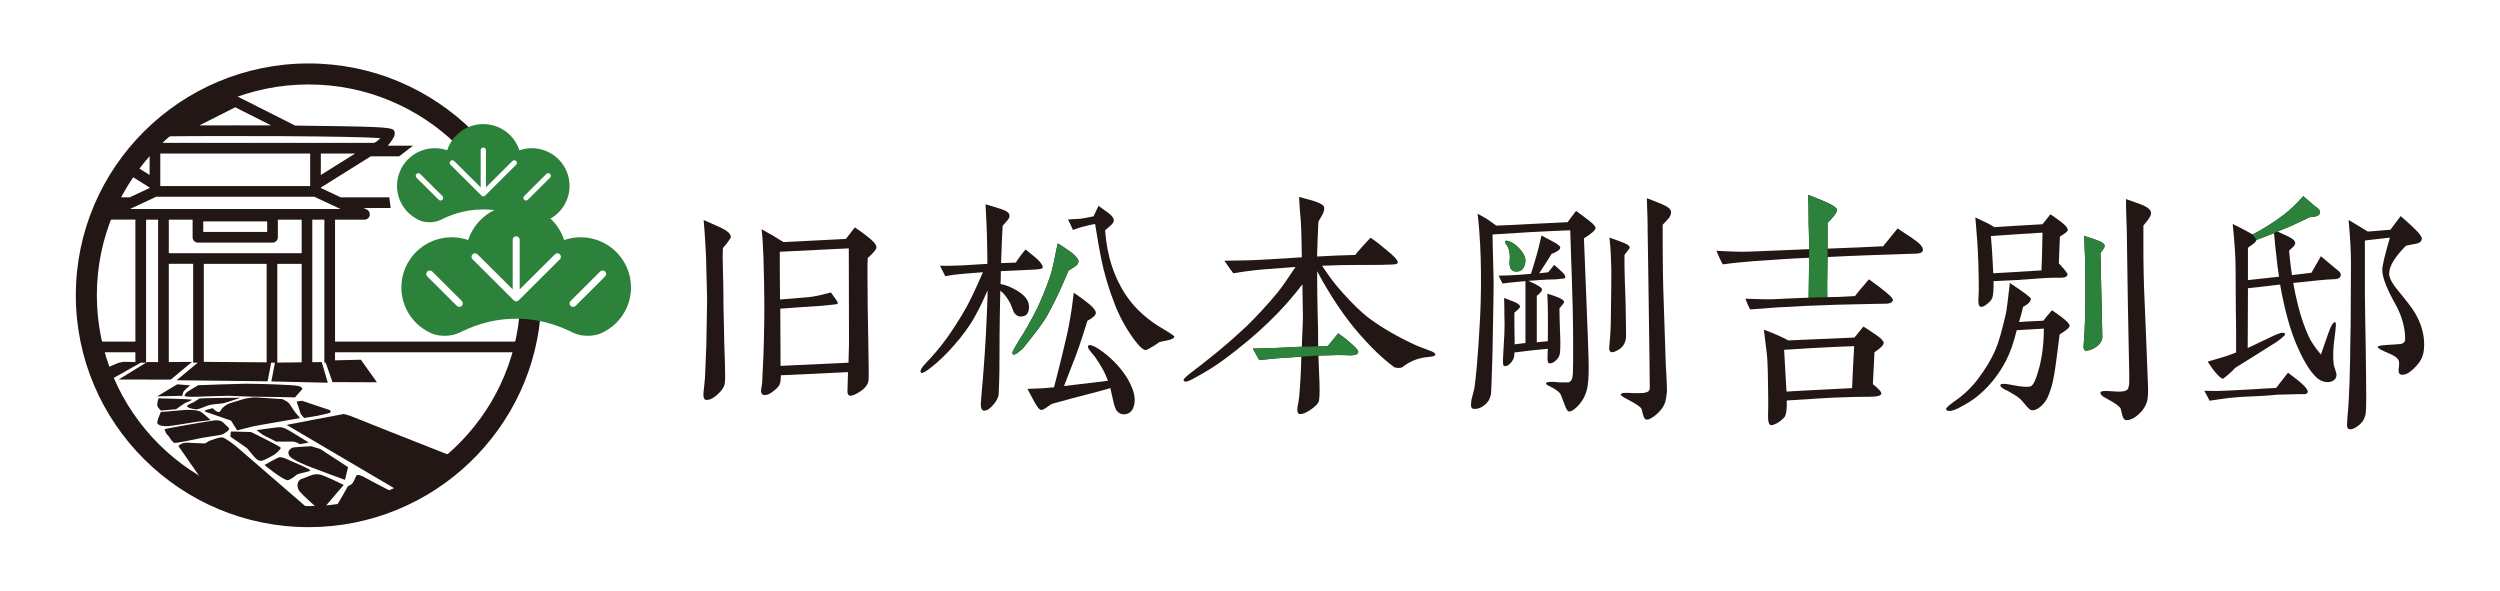
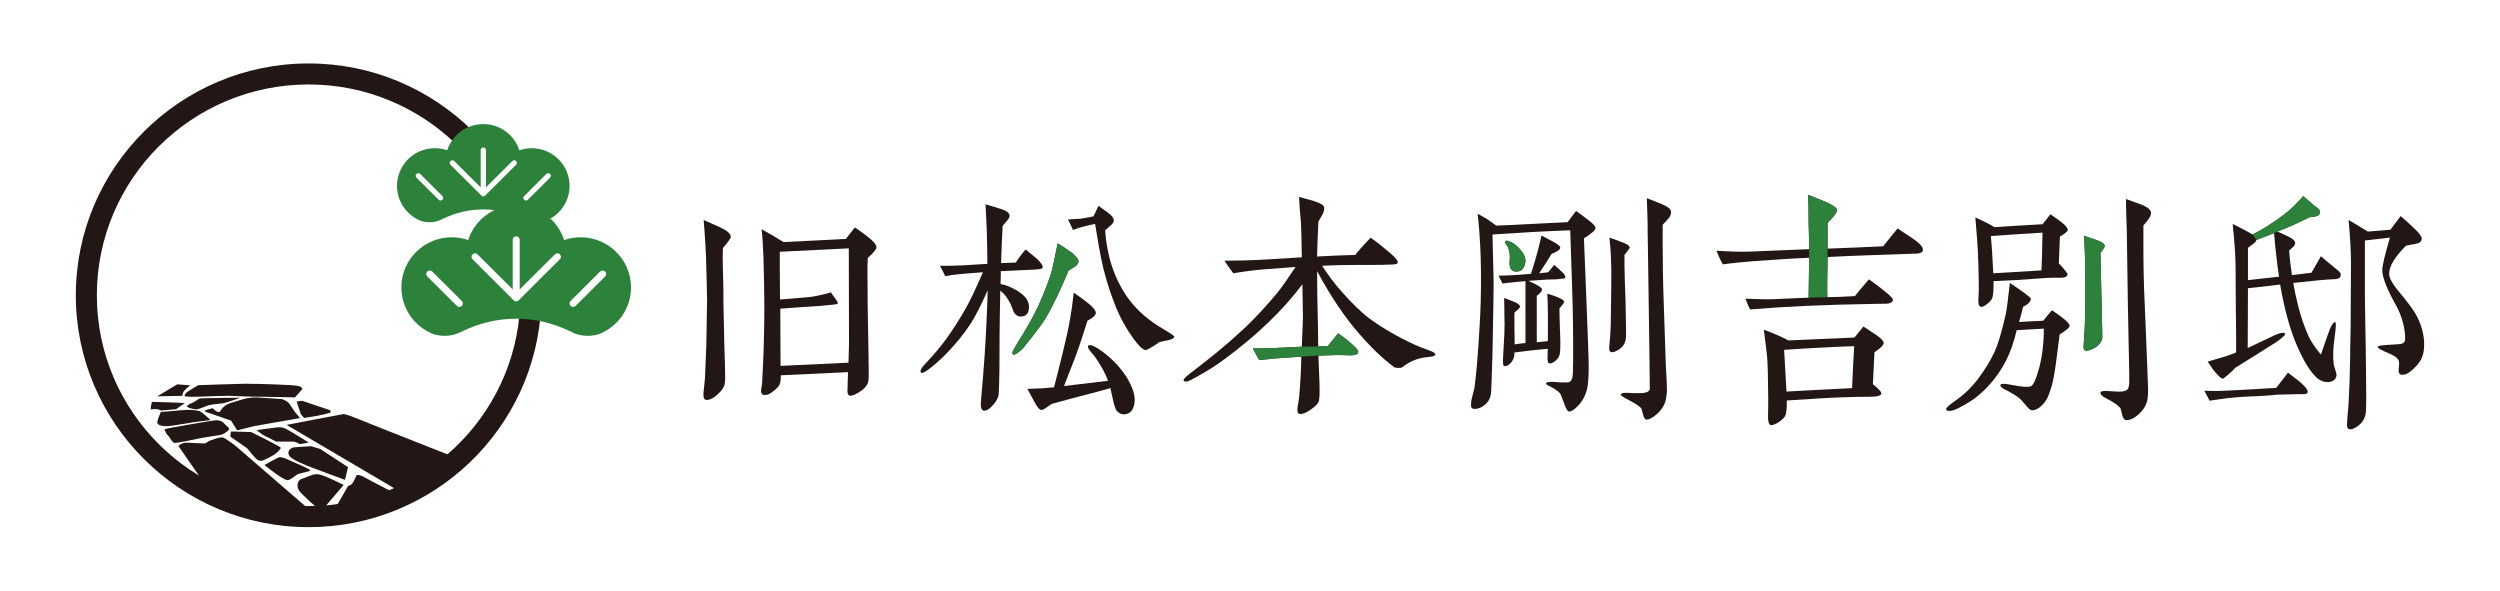
<svg xmlns="http://www.w3.org/2000/svg" version="1.1" id="_レイヤー_1" x="0px" y="0px" width="300px" height="70.871px" viewBox="-56.365 0 300 70.871" enable-background="new -56.365 0 300 70.871" xml:space="preserve">
  <g>
    <path fill="#221714" d="M30.382,29.773c-0.033,0.629-0.033,1.446,0,2.453c0.031,1.229,0.061,2.203,0.061,2.865   c0,0.754,0,1.668,0.033,2.706c0.03,1.289,0.062,2.297,0.062,3.021c0,0.188,0.031,1.193,0.095,3.02   c0.033,1.131,0.033,1.857-0.029,2.203c-0.065,0.41-0.35,0.816-0.823,1.258c-0.506,0.473-0.947,0.693-1.359,0.693   c-0.254,0-0.379-0.221-0.379-0.631c0-0.156,0.031-0.504,0.096-1.039c0.062-0.533,0.095-0.879,0.095-0.975   c0.062-1.26,0.125-2.801,0.158-3.873c0.096-5.129,0.096-5.254,0.096-5.443c0-0.537-0.062-2.265-0.128-5.194   c-0.03-0.597-0.092-2.076-0.284-4.436c0.727,0.315,1.391,0.629,2.053,0.913c0.79,0.378,1.203,0.757,1.203,1.102   C31.329,28.577,31.01,29.046,30.382,29.773 M47.763,30.966c-0.031,0.601-0.031,1.229-0.031,1.825c0,2.109,0.031,5.384,0.124,9.757   c0.033,1.826,0.033,2.83,0,3.055c-0.029,0.471-0.346,0.912-0.882,1.291c-0.571,0.408-1.012,0.594-1.295,0.594   c-0.222,0-0.35-0.186-0.35-0.531c0-0.033,0.033-0.82,0.065-2.299c-1.898,0.096-4.582,0.221-8.06,0.377   c0,0.598-0.063,0.979-0.19,1.195c-0.124,0.223-0.441,0.535-0.978,0.912c-0.286,0.189-0.538,0.283-0.823,0.256   c-0.251,0-0.382-0.189-0.382-0.537c0-0.096,0.036-0.252,0.065-0.471c0.033-0.223,0.065-0.346,0.065-0.441   c0.031-0.787,0.093-1.889,0.158-3.336c0.095-2.928,0.125-5.223,0.095-6.891c0-1.07-0.031-2.678-0.095-4.817   c-0.065-1.571-0.127-2.706-0.222-3.398c0.885,0.475,1.771,1.008,2.623,1.543l7.489-0.376l1.075-1.386   c0.506,0.348,1.013,0.693,1.486,1.07c0.727,0.565,1.106,1.007,1.106,1.29C48.839,29.865,48.49,30.305,47.763,30.966 M45.49,29.802   l-8.281,0.41c0,1.321,0,3.242,0.029,5.727c1.202-0.096,2.342-0.19,3.446-0.284c0.663-0.064,1.547-0.254,2.656-0.565   c0.536,0.723,0.82,1.132,0.82,1.228c0,0.063,0,0.125-0.031,0.156c-0.031,0.033-0.823,0.127-2.308,0.252   c-1.009,0.063-2.528,0.158-4.55,0.314l0.031,6.863c1.895-0.098,4.612-0.223,8.153-0.383c0.033-1.131,0.062-1.887,0.062-2.295   L45.49,29.802z" />
    <path fill="#221714" d="M67.745,32.352l-4.013,0.188c0,0.347,0,0.85-0.033,1.543c0.601,0.096,1.297,0.377,2.025,0.817   c0.917,0.568,1.359,1.166,1.389,1.826c0.033,0.85-0.314,1.258-1.01,1.258c-0.348,0-0.6-0.188-0.823-0.535   c-0.127-0.346-0.252-0.693-0.41-1.039c-0.348-0.663-0.727-1.166-1.199-1.542c-0.032,1.542-0.096,4.153-0.096,7.774   c0,1.037,0,2.578-0.095,4.656c-0.033,0.348-0.222,0.785-0.633,1.258c-0.412,0.475-0.758,0.723-1.107,0.723   c-0.286,0-0.409-0.281-0.409-0.816c0-0.158,0.03-0.441,0.061-0.852c0.318-3.396,0.539-6.703,0.665-9.91   c0.065-1.543,0.096-2.487,0.096-2.866c-0.348,0.755-0.791,1.827-1.516,3.118c-0.728,1.32-1.613,2.453-2.467,3.428   c-0.948,1.102-1.96,2.078-3,2.865c-0.444,0.344-0.758,0.504-0.918,0.504c-0.095,0-0.157-0.063-0.157-0.189   c0-0.188,0.157-0.473,0.599-0.943c0.917-0.945,1.738-1.92,2.496-2.957c0.727-1.008,1.551-2.266,2.404-3.775   c0.471-0.852,1.137-2.238,1.991-4.217c-0.948,0.063-1.738,0.124-2.401,0.188c-0.791,0.064-1.486,0.158-2.12,0.284   c-0.125-0.284-0.348-0.693-0.63-1.259c0.758,0.032,1.61,0,2.561-0.031c0.631-0.032,1.674-0.096,3.128-0.189   c0-0.977-0.031-2.234-0.065-3.714c0-0.313-0.063-1.447-0.157-3.43c0.379,0.094,0.979,0.283,1.771,0.535   c0.726,0.221,1.075,0.474,1.104,0.788c0.033,0.188-0.062,0.377-0.252,0.599l-0.568,0.661c-0.065,0.979-0.127,2.488-0.189,4.47   c0.475-0.031,1.044-0.031,1.771-0.064c0.251-0.409,0.631-0.944,1.168-1.571c0.286,0.221,0.696,0.564,1.233,1.006   c0.601,0.537,0.854,0.914,0.823,1.165C68.727,32.256,68.41,32.32,67.745,32.352 M72.644,31.975   c-0.286,0.188-0.538,0.347-0.789,0.503c-0.286,0.629-0.665,1.605-1.295,2.926c-0.633,1.323-1.14,2.268-1.486,2.833   c-0.41,0.664-1.232,1.762-2.528,3.369c-0.157,0.221-0.379,0.41-0.664,0.627c-0.348,0.285-0.601,0.379-0.695,0.285   c-0.033-0.033-0.063-0.096-0.063-0.189c0-0.127,0.252-0.602,0.758-1.418c0.853-1.322,1.581-2.641,2.243-3.965   c0.569-1.196,1.075-2.486,1.548-3.838c0.221-0.662,0.503-1.951,0.885-3.901c0.441,0.252,1.01,0.629,1.706,1.132   c0.537,0.473,0.823,0.818,0.789,1.04C73.023,31.595,72.898,31.816,72.644,31.975 M78.777,49.689   c-0.444,0.094-0.823-0.031-1.14-0.41c-0.125-0.158-0.286-0.564-0.41-1.162c-0.127-0.506-0.221-1.01-0.348-1.545   c-0.695,0.219-1.708,0.475-3.034,0.822c-0.854,0.217-2.149,0.563-3.855,1.035c-0.16,0.029-0.379,0.189-0.728,0.439   c-0.347,0.252-0.568,0.348-0.726,0.314c-0.189-0.031-0.412-0.314-0.728-0.879c-0.284-0.537-0.6-1.1-0.885-1.637   c1.296-0.031,2.339-0.096,3.194-0.189c0.219-0.85,0.565-2.17,1.01-3.998c0.441-1.793,0.758-3.207,0.915-4.215   c0.127-0.66,0.287-1.73,0.444-3.145c0.79,0.535,1.424,1.006,1.833,1.354c0.539,0.441,0.791,0.789,0.823,1.039   c0,0.314-0.348,0.629-1.012,0.975c-0.284,0.883-0.696,2.266-1.392,4.186c-0.284,0.754-0.788,1.984-1.421,3.65l5.277-0.629   c-0.284-0.818-0.789-1.762-1.516-2.805c0-0.029-0.192-0.248-0.538-0.66c-0.222-0.281-0.349-0.471-0.349-0.598   c0-0.156,0.065-0.221,0.222-0.221c0.317,0,0.853,0.285,1.612,0.852c1.202,0.912,2.117,1.922,2.78,2.957   c0.758,1.23,1.075,2.268,0.98,3.053C79.692,49.094,79.345,49.566,78.777,49.689 M83.833,40.818   c-0.696,0.156-1.075,0.219-1.107,0.252c-0.41,0.314-0.916,0.627-1.547,0.941c-0.316,0.033-0.823-0.406-1.516-1.352   c-0.885-1.23-1.646-2.58-2.247-4.123c-0.726-1.858-1.294-3.747-1.673-5.665c-0.16-0.755-0.379-2.077-0.696-3.997   c-0.348,0.063-0.791,0.158-1.391,0.314c-0.379,0.095-0.791,0.221-1.264,0.409c-0.127-0.284-0.317-0.724-0.601-1.258   c0.349-0.032,0.854-0.063,1.548-0.096c0.254-0.032,0.761-0.126,1.519-0.283l0.6-1.26l1.169,0.85   c0.441,0.315,0.631,0.631,0.663,0.819c0.031,0.221-0.095,0.441-0.317,0.629c-0.22,0.221-0.474,0.41-0.727,0.63   c0.221,3.115,1.106,5.79,2.687,8.056c1.044,1.48,2.496,2.769,4.361,3.837c0.854,0.504,1.264,0.789,1.264,0.883   C84.526,40.566,84.307,40.721,83.833,40.818" />
    <path fill="#221714" d="M115.375,42.799l-0.789,0.092c-0.664,0.096-1.141,0.285-1.486,0.441c-0.41,0.189-0.789,0.412-1.168,0.727   c-0.096,0.063-0.285,0.096-0.506,0.096c-0.252-0.033-0.441-0.033-0.537-0.129c-0.285-0.219-0.695-0.533-1.168-0.945   c-0.947-0.814-1.928-1.82-2.973-3.016c-1.738-1.984-3.443-4.501-5.057-7.524c0,1.984,0.031,3.684,0.063,5.131   c0.031,0.943,0.064,2.234,0.064,3.902c0.285-0.035,0.664-0.035,1.168-0.066l1.232-1.51c0.445,0.316,1.076,0.756,1.803,1.447   c0.441,0.381,0.602,0.662,0.602,0.756c0,0.064-0.033,0.127-0.066,0.188c-0.063,0.158-0.348,0.25-0.885,0.25   c-0.537-0.029-1.105-0.029-1.643-0.029c-0.791,0.029-1.516,0.029-2.184,0.063c0.033,0.756,0.066,1.889,0.131,3.369   c0.031,1.289,0,2.014-0.131,2.232c-0.156,0.285-0.473,0.572-0.977,0.914c-0.506,0.348-0.918,0.502-1.201,0.502   c-0.223,0-0.35-0.154-0.35-0.502c0-0.188,0.033-0.504,0.127-0.914c0.066-0.406,0.096-0.625,0.096-0.691   c0.129-1.51,0.221-3.115,0.256-4.781c-0.412,0.031-1.045,0.063-1.898,0.125c-0.729,0.033-1.771,0.127-3.16,0.285l-0.761-1.385   c0.917-0.031,2.243-0.031,3.921-0.129l1.961-0.092c0-0.35,0.031-0.945,0.064-1.797c0.029-0.754,0.063-1.354,0.063-1.762   c-0.033-1.355-0.033-2.675-0.063-3.935c-2.309,3.085-5.406,6.076-9.36,9.001c-0.885,0.66-2.053,1.418-3.507,2.203   c-0.538,0.313-0.917,0.477-1.106,0.477s-0.284-0.068-0.284-0.193c0-0.156,0.379-0.5,1.137-1.068   c0.599-0.441,1.547-1.199,2.873-2.266c1.297-1.07,2.466-2.109,3.511-3.084c1.138-1.102,2.401-2.455,3.792-4.124   c0.568-0.725,1.262-1.731,2.117-3.021l-3.793,0.285c-1.168,0.094-2.371,0.252-3.669,0.472c-0.284-0.378-0.663-0.881-1.075-1.51   c1.172-0.032,2.91,0,5.216-0.158l4.076-0.251c-0.031-1.543-0.031-3.053-0.129-4.47c-0.029-0.282-0.061-0.753-0.121-1.416   c-0.033-0.567-0.068-1.006-0.068-1.354c1.045,0.283,1.676,0.441,1.9,0.537c0.695,0.22,1.074,0.471,1.104,0.723   c0.033,0.221-0.029,0.471-0.189,0.817c-0.313,0.537-0.475,0.852-0.506,0.883c-0.096,1.794-0.125,3.18-0.156,4.186   c1.674-0.096,3.189-0.157,4.58-0.189c0.35-0.472,0.98-1.163,1.834-2.074c0.729,0.503,1.518,1.131,2.434,1.918   c0.6,0.538,0.885,0.881,0.822,1.103c-0.033,0.189-0.506,0.22-1.422,0.22c-0.221,0.032-1.105,0.032-3.352,0.032   c-1.393,0-2.811,0.031-4.299,0.095c0.725,1.103,1.453,2.109,2.244,2.991c1.357,1.542,2.494,2.643,3.475,3.368   c1.455,1.068,3.225,2.107,5.313,3.082c0.346,0.158,0.947,0.41,1.832,0.723c0.537,0.193,0.758,0.348,0.727,0.506   C115.817,42.705,115.66,42.77,115.375,42.799" />
    <path fill="#221714" d="M133.707,28.606c0.096,2.676,0.283,6.672,0.475,11.99c0.096,2.391,0.096,3.4,0.096,3.559   c0,1.035-0.066,2.109-0.221,2.611c-0.221,0.85-0.635,1.605-1.424,2.27c-0.285,0.217-0.441,0.342-0.697,0.342   c-0.25,0-0.439-0.504-0.629-1.035c-0.221-0.633-0.41-1.043-0.441-1.105c-0.193-0.25-0.537-0.502-1.014-0.754   c-0.506-0.254-0.725-0.348-0.695-0.506c0.033-0.096,0.254-0.156,0.695-0.156c0.16,0,0.379,0,0.602,0.031   c0.219,0.031,0.441,0.031,0.6,0.031h0.791c0.346-0.09,0.502-0.438,0.535-1.041c0.033-0.596,0.033-1.883,0.033-3.305   c0-3.457-0.096-6.197-0.16-8.242c-0.063-1.29-0.096-3.178-0.189-5.663c-0.854,0.031-2.494,0.096-4.771,0.221l-4.551,0.284   c0,0.599,0.031,1.605,0.063,2.99c0.031,1.29,0.066,2.265,0.066,2.863c0,0.537-0.033,3.21-0.129,8.025   c0,0.033-0.031,1.385-0.127,4.059c-0.031,0.6-0.031,1.008-0.063,1.166c-0.061,0.441-0.221,0.787-0.441,1.039   c-0.475,0.535-0.982,0.791-1.547,0.791c-0.287,0-0.41-0.158-0.41-0.473c0-0.252,0.029-0.6,0.156-1.012   c0.127-0.502,0.223-0.846,0.254-1.006c0.221-1.605,0.35-3.271,0.473-5.004c0.066-1.227,0.221-3.053,0.287-5.475   c0.061-2.55,0.029-4.752-0.066-6.67c-0.063-1.258-0.156-2.518-0.314-3.777c0.221,0.096,0.6,0.315,1.139,0.63   c0.221,0.158,0.6,0.441,1.105,0.787c1.074-0.031,2.404-0.095,4.012-0.188c1.076-0.063,2.594-0.127,4.555-0.222   c0.186-0.283,0.537-0.723,1.01-1.352c0.664,0.473,1.232,0.913,1.676,1.258c0.439,0.347,0.664,0.629,0.664,0.787   C135.096,27.632,134.559,28.074,133.707,28.606 M130.67,33.485c-0.281,0.062-0.727,0.031-1.295,0.062   c-0.475,0.032-1.264,0.065-2.338,0.158c1.104,0.473,1.643,0.818,1.643,1.04c0,0.188-0.223,0.439-0.631,0.753v5.573   c0.379-0.033,0.82-0.096,1.326-0.127c0.031-2.801,0-4.689-0.064-5.698c0.537,0.158,0.916,0.285,1.141,0.38   c0.568,0.22,0.852,0.41,0.885,0.599c0,0.094-0.189,0.346-0.568,0.787c0,0.662,0.029,1.543,0.063,2.611   c0.061,1.229,0.061,2.141,0,2.705c-0.033,0.348-0.189,0.662-0.508,0.945c-0.313,0.283-0.6,0.379-0.82,0.313   c-0.127-0.031-0.191-0.346-0.158-0.879c0-0.189,0-0.475,0.031-0.852c-0.475,0.031-1.234,0.125-2.211,0.221   c-0.35,0.033-0.951,0.129-1.803,0.223c0.033,0.441-0.096,0.816-0.316,1.102c-0.348,0.441-0.664,0.598-0.947,0.504   c-0.096-0.033-0.129-0.379-0.096-1.01c0.031-0.725,0.096-1.699,0.156-2.865c0.033-0.785,0.033-1.541,0-2.295   c0-0.441,0-1.102-0.029-1.985c0.441,0.159,0.887,0.346,1.295,0.504c0.41,0.189,0.6,0.379,0.631,0.535   c0,0.096-0.221,0.346-0.695,0.725c0,0.789,0,2.043,0.033,3.809c0.473-0.063,0.885-0.127,1.295-0.158v-7.425   c-0.316,0.032-0.885,0.063-1.709,0.158c-0.316,0.031-0.662,0.065-1.041,0.126l-0.477-0.943c0.855-0.032,1.455-0.032,1.768-0.063   c0.412-0.031,1.107-0.063,2.121-0.157c0.219-0.692,0.506-1.573,0.787-2.645c0.098-0.346,0.254-1.005,0.475-1.951   c0.41,0.222,0.855,0.441,1.268,0.664c0.664,0.347,0.979,0.599,0.979,0.755c0.031,0.252-0.316,0.503-1.043,0.787   c-0.287,0.473-0.758,1.258-1.486,2.327c0.221-0.031,0.602-0.062,1.076-0.124c0.189-0.222,0.441-0.505,0.727-0.882   c0.283,0.221,0.535,0.473,0.822,0.725c0.408,0.347,0.568,0.629,0.504,0.818C131.43,33.422,131.147,33.453,130.67,33.485    M125.426,32.572c-0.475-0.063-0.699-0.473-0.633-1.26c0.063-0.662,0-1.194-0.189-1.604c0-0.032-0.096-0.188-0.285-0.474   c-0.096-0.157-0.096-0.251-0.031-0.313c0.031-0.031,0.061-0.031,0.096-0.031c0.346,0,0.789,0.221,1.264,0.631   c0.789,0.724,1.137,1.382,1.014,2.012C126.531,32.32,126.09,32.667,125.426,32.572 M138.573,30.589v1.354   c0,0.978,0.066,2.361,0.127,4.153c0.031,1.795,0.063,3.18,0.063,4.154c0,0.725-0.252,1.324-0.916,1.73   c-0.35,0.189-0.539,0.285-0.758,0.285c-0.254,0-0.379-0.189-0.35-0.568c0.066-0.66,0.158-1.633,0.189-2.926   c0.066-3.746,0.066-5.852,0.066-6.357c-0.031-0.85-0.031-2.171-0.221-3.9c0.285,0.093,0.727,0.25,1.391,0.504   c0.348,0.124,0.537,0.22,0.6,0.251c0.285,0.125,0.412,0.282,0.443,0.44C139.207,29.802,138.92,30.118,138.573,30.589    M143.885,26.185c-0.223,0.283-0.508,0.537-0.729,0.787v2.456c0,2.013,0.031,4.311,0.127,6.922l0.254,7.613   c0.031,0.504,0.096,1.355,0.125,2.52c0.033,0.473-0.029,0.879-0.096,1.289c-0.096,0.725-0.475,1.445-1.422,2.174   c-0.41,0.281-0.695,0.438-0.916,0.41c-0.189-0.033-0.316-0.189-0.41-0.539c-0.064-0.25-0.127-0.5-0.193-0.723   c-0.123-0.283-0.535-0.535-1.389-1.01c-0.219-0.123-0.477-0.25-0.695-0.375c-0.283-0.189-0.443-0.252-0.41-0.379   c0.031-0.123,0.221-0.189,0.629-0.189c0.258,0,0.508,0,0.764,0.035c0.852,0,1.295,0,1.389-0.035   c0.475-0.063,0.695-0.252,0.695-0.533c0-0.189-0.033-4.471-0.158-12.368l-0.096-6.481c0-0.378,0-1.039-0.031-1.983   c-0.031-0.852-0.063-1.512-0.063-1.984c0.379,0.125,0.918,0.347,1.768,0.692c0.76,0.314,1.139,0.629,1.139,0.977   C144.166,25.681,144.074,25.933,143.885,26.185" />
    <path fill="#221714" d="M173.692,30.431c-0.602,0.032-1.234,0.032-1.834,0.063c-2.877,0.096-5.846,0.189-8.912,0.347   c-0.031,2.267-0.064,3.872-0.031,4.816c0.758,0,1.863-0.031,3.318-0.126c0.348-0.473,0.916-1.132,1.676-2.015   c1.926,1.386,2.906,2.204,2.873,2.488c-0.031,0.252-0.285,0.41-0.727,0.439c-0.031,0-0.666,0-1.865,0.031   c-5.717,0.096-10.557,0.314-14.539,0.66c-0.127-0.219-0.316-0.627-0.568-1.289c1.234,0.032,2.307,0.093,3.287,0.063   c0.947-0.032,2.371-0.126,4.299-0.188c0.031-1.48,0.031-3.085,0.063-4.784c-1.801,0.063-4.045,0.222-6.729,0.409   c-1.045,0.096-2.277,0.189-3.637,0.379c-0.221-0.379-0.473-0.914-0.76-1.636c1.551,0.095,2.973,0.156,4.236,0.095l6.889-0.284   c0-0.438,0-1.103-0.031-1.951c-0.031-0.851-0.031-1.385-0.031-1.668c0-1.323-0.029-2.298-0.061-2.896   c0.41,0.158,0.979,0.376,1.736,0.693c1.168,0.472,1.736,0.879,1.736,1.102c0,0.284-0.379,0.817-1.137,1.572v3.085   c2.592-0.096,4.803-0.189,6.668-0.283l1.736-2.141c0.443,0.283,1.045,0.691,1.803,1.194c0.883,0.601,1.295,1.071,1.232,1.419   C174.354,30.244,174.135,30.4,173.692,30.431 M168.571,42.266l-0.189,3.838c0.664,0.533,1.01,0.883,1.01,1.104   c0,0.285-0.502,0.408-1.547,0.408c-0.664,0-1.738,0-3.158,0.063c-1.359,0.033-3.57,0.189-6.639,0.379   c0.029,1.008-0.064,1.633-0.221,1.92c-0.189,0.25-0.475,0.502-0.854,0.754c-0.412,0.223-0.695,0.316-0.854,0.285   c-0.221-0.061-0.348-0.471-0.318-1.229c0.033-0.975,0.033-2.707-0.029-5.193c-0.031-0.725-0.031-1.572-0.16-2.486   c-0.061-0.6-0.189-1.445-0.316-2.551c1.266,0.473,2.244,0.914,2.939,1.293c1.578-0.064,4.238-0.188,7.932-0.348l1.074-1.32   c0.35,0.221,0.889,0.564,1.613,1.068c0.316,0.221,0.506,0.379,0.568,0.473c0.156,0.158,0.254,0.285,0.254,0.41   C169.678,41.414,169.297,41.795,168.571,42.266 M161.901,41.727c-0.822,0.033-2.211,0.127-4.172,0.252l0.285,5.008   c1.549-0.096,4.172-0.223,7.871-0.412c0.029-0.975,0.125-2.674,0.25-5.037C164.967,41.574,163.576,41.635,161.901,41.727" />
    <path fill="#221714" d="M190.793,40.125l-0.41,3.18c-0.16,1.289-0.35,2.299-0.539,3.02c-0.125,0.41-0.252,0.754-0.346,1.006   c-0.16,0.441-0.379,0.82-0.635,1.102c-0.537,0.604-1.043,0.852-1.453,0.789c-0.189-0.033-0.441-0.283-0.791-0.725   c-0.346-0.41-0.568-0.662-0.725-0.752c-0.223-0.189-0.664-0.477-1.297-0.82c-0.664-0.283-0.947-0.535-0.914-0.725   c0.029-0.188,0.502-0.188,1.42,0c1.105,0.221,1.834,0.283,2.213,0.158c0.316-0.094,0.664-0.881,1.043-2.299   c0.348-1.354,0.537-2.895,0.537-4.625c-0.664,0.031-1.77,0.092-3.256,0.189c-0.348,1.48-0.789,2.705-1.295,3.682   c-0.789,1.51-1.832,2.895-3.162,4.025c-0.695,0.631-1.547,1.133-2.465,1.607c-0.475,0.25-0.854,0.379-1.199,0.379   c-0.221,0-0.348-0.096-0.348-0.252c0-0.127,0.348-0.441,1.01-0.914c1.105-0.754,2.023-1.635,2.813-2.678   c0.854-1.129,1.547-2.262,2.055-3.396c0.408-0.914,0.822-2.391,1.295-4.438c0.096-0.473,0.252-1.699,0.475-3.681   c1.705,1.131,2.559,1.762,2.527,1.919c-0.061,0.442-0.568,0.756-0.947,0.946c-0.031,0.219-0.191,0.85-0.475,1.822   c0.348-0.029,1.326-0.094,2.908-0.158c0.221-0.283,0.568-0.723,1.043-1.258c1.357,0.914,2.053,1.512,2.115,1.826   C192.024,39.275,191.645,39.623,190.793,40.125 M190.823,28.387l-0.127,3.208c0.727,0.789,1.078,1.229,1.043,1.355   c-0.031,0.222-0.283,0.378-0.758,0.378h-0.979c-0.885,0-2.371,0.157-4.488,0.285c-0.602,0.03-1.486,0.061-2.656,0.124   c0.031,0.912-0.031,1.575-0.127,1.951c-0.063,0.221-0.252,0.475-0.6,0.754c-0.348,0.285-0.6,0.41-0.791,0.379   c-0.158-0.031-0.252-0.158-0.283-0.441c-0.031-0.189-0.031-0.471,0-0.817c0.031-0.44,0.031-0.568,0.031-0.692   c0-2.203-0.063-4.219-0.189-6.012c-0.063-0.725-0.125-1.636-0.223-2.77c1.17,0.537,1.932,0.913,2.277,1.166   c0.537-0.032,1.391-0.096,2.496-0.158l3.285-0.188c0.383-0.473,0.697-0.852,0.951-1.196c0.6,0.411,1.105,0.755,1.516,1.103   c0.379,0.315,0.572,0.599,0.572,0.786C191.774,27.758,191.455,28.009,190.823,28.387 M182.543,28.325   c0.096,0.944,0.189,2.422,0.285,4.467c1.264-0.062,3.193-0.189,5.783-0.347c0.031-0.755,0.096-2.265,0.125-4.53   C187.252,28.009,185.164,28.135,182.543,28.325 M195.69,30.368c0.031,0.944,0.063,2.362,0.096,4.218   c0.061,2.17,0.096,4.125,0.127,5.821c0,0.537-0.348,1.008-1.014,1.389c-0.346,0.184-0.662,0.281-0.947,0.281   c-0.221,0-0.316-0.191-0.283-0.6c0.031-0.66,0.127-1.605,0.156-2.895c0.064-2.076,0.064-4.091,0.033-6.074   c0-0.977-0.033-2.391-0.127-4.217c0.283,0.096,0.76,0.285,1.453,0.504c0.346,0.127,0.537,0.221,0.6,0.251   c0.254,0.128,0.379,0.285,0.41,0.441C196.229,29.615,196.039,29.897,195.69,30.368 M201.471,26.278   c-0.219,0.284-0.408,0.536-0.629,0.787v2.456c0,1.98,0.031,4.277,0.158,6.954c0.063,1.668,0.189,4.248,0.314,7.74   c0.096,2.361,0.096,2.453,0.096,2.551c0,0.348-0.031,0.727-0.063,1.068c-0.096,0.662-0.441,1.291-1.014,1.824   c-0.568,0.537-1.104,0.791-1.609,0.756c-0.158-0.031-0.316-0.219-0.412-0.566c-0.063-0.281-0.125-0.533-0.189-0.785   c-0.156-0.316-0.758-0.756-1.801-1.293c-0.477-0.252-0.664-0.473-0.633-0.662c0.031-0.154,0.316-0.219,0.822-0.189   c0.916,0.064,1.486,0.098,1.707,0.064c0.443-0.029,0.727-0.156,0.822-0.438c0.029-0.127,0.063-0.285,0.094-0.441   c0.033-0.475,0-2.109-0.064-4.879c-0.063-2.359-0.125-6.829-0.219-13.408c0-0.377-0.033-1.038-0.064-1.982   c-0.031-0.851-0.031-1.51-0.031-1.951c0.379,0.126,0.979,0.347,1.828,0.661c0.795,0.315,1.174,0.662,1.174,1.006   C201.758,25.775,201.664,25.995,201.471,26.278" />
    <path fill="#221714" d="M220.188,47.299h-0.729c-0.475,0-1.326,0.031-2.592,0.063c-0.221,0.035-1.139,0.125-2.686,0.189   c-0.412,0.031-1.484,0.031-3.191,0.221c-0.537,0.063-1.295,0.189-2.213,0.313c-0.158-0.313-0.348-0.723-0.629-1.191   c1.07,0.031,1.832,0.031,2.242,0c0.852-0.031,2.086-0.096,3.695-0.188c0.508-0.033,1.393-0.096,2.689-0.158l1.42-1.826   c0.855,0.631,1.455,1.104,1.865,1.51c0.41,0.41,0.537,0.664,0.506,0.82C220.531,47.207,220.405,47.268,220.188,47.299    M223.567,33.516c-0.6,0-2.18,0.158-4.742,0.439c0.158,0.914,0.348,1.794,0.57,2.677c0.348,1.414,0.791,2.674,1.326,3.836   c0.316,0.631,0.791,1.326,1.424,2.078l0.852-2.455c0.35-1.037,0.664-1.51,0.885-1.416c0.098,0.031,0.066,0.627-0.092,1.793   c-0.189,1.258-0.221,2.393-0.096,3.369c0.096,0.283,0.221,0.629,0.316,1.039c0.031,0.475-0.191,0.754-0.633,0.916   c-0.158,0.031-0.285,0.063-0.443,0.063c-0.441,0-0.854-0.16-1.266-0.504c-0.758-0.693-1.516-1.889-2.273-3.588   c-0.916-2.018-1.611-4.566-2.148-7.617c-1.736,0.222-3.002,0.347-3.857,0.441l-0.031,7.175c0.727-0.348,1.771-0.852,3.191-1.514   c0.475-0.221,0.822-0.314,1.043-0.314c0.158,0,0.254,0.063,0.254,0.189c0,0.098-0.316,0.379-0.979,0.883   c-0.475,0.283-1.297,0.818-2.498,1.572c-0.475,0.285-1.326,0.82-2.527,1.574c-0.35,0.41-0.82,0.818-1.424,1.291   c-0.156,0.031-0.41-0.16-0.822-0.631c-0.221-0.221-0.568-0.691-1.043-1.414c0.979-0.285,1.736-0.504,2.242-0.664   c0.412-0.158,0.824-0.283,1.17-0.438v-2.393c0-1.418-0.031-2.297-0.031-2.676l-0.031-5.036c0-1.416-0.127-3.209-0.348-5.317   c0.6,0.282,1.424,0.723,2.4,1.258c1.234-0.63,2.498-1.416,3.73-2.36c0.791-0.599,1.58-1.355,2.338-2.236   c0.287,0.252,0.695,0.599,1.234,1.07c0.158,0.126,0.348,0.252,0.537,0.409c0.16,0.158,0.252,0.315,0.252,0.473   c-0.031,0.347-0.441,0.537-1.232,0.565c-0.441,0.221-1.107,0.537-1.992,0.944c-0.252,0.127-0.885,0.379-1.895,0.788   c0.252,0.126,0.6,0.252,1.043,0.474c0.285,0.125,1.012,0.473,1.078,0.818c0.029,0.22-0.066,0.377-0.225,0.535   c-0.158,0.157-0.348,0.315-0.504,0.473c0.096,1.068,0.221,2.046,0.348,2.928c0.822-0.095,1.611-0.189,2.34-0.284l1.137-1.984   c0.41,0.348,0.949,0.819,1.645,1.385l0.475,0.38c0.223,0.187,0.285,0.376,0.252,0.565   C224.485,33.359,224.168,33.516,223.567,33.516 M216.774,30.494c-0.033-0.22-0.127-1.038-0.254-2.516   c-0.855,0.347-1.578,0.597-2.117,0.817c-0.031,0.157-0.158,0.314-0.379,0.474c-0.41,0.282-0.6,0.44-0.635,0.472v3.873   c0.98-0.096,2.248-0.254,3.73-0.411C216.99,32.382,216.867,31.471,216.774,30.494 M234.026,43.365   c-0.252,0.381-0.6,0.756-1.01,1.104c-0.475,0.41-0.789,0.504-1.137,0.504c-0.254,0-0.41-0.189-0.41-0.441   c0-0.125,0-0.283,0.031-0.473c0.029-0.189,0.029-0.344,0.029-0.504c0-0.475-0.348-0.785-1.328-1.195   c-0.787-0.348-1.264-0.564-1.232-0.754c0.031-0.129,0.568-0.189,1.709-0.252c0.662-0.031,0.979-0.064,1.137-0.094   c0.285-0.096,0.441-0.254,0.441-0.6c0-1.195-0.348-2.676-1.135-4.09c-1.045-1.859-1.613-3.275-1.613-4.156   c0-0.599,0.348-1.921,0.916-3.9l-3.002,0.346v6.577c0,1.417,0.066,3.463,0.098,6.198c0.029,2.74,0.064,4.818,0.064,6.201   c0,1.07-0.033,1.699-0.096,1.922c-0.129,0.598-0.445,1.068-1.076,1.479c-0.316,0.189-0.506,0.283-0.727,0.283   c-0.285,0-0.41-0.158-0.41-0.473c0-0.283,0.031-0.662,0.064-1.133c0.063-0.598,0.096-0.975,0.096-1.1   c0.125-2.049,0.189-4.061,0.219-6.012c0-0.475,0-1.291,0.033-2.391c0.031-1.039,0.031-1.826,0.031-2.426l0.033-6.452   c0-1.415-0.098-3.115-0.287-5.129c0.537,0.283,1.201,0.725,2.309,1.384c0.346-0.031,1.357-0.095,2.717-0.221   c0.252-0.346,0.664-0.914,1.232-1.636c1.611,1.417,2.529,2.265,2.529,2.707c0,0.315-0.256,0.536-0.76,0.63   c-0.379,0.063-0.758,0.125-1.137,0.22c-1.422,1.416-2.021,2.518-2.021,3.368c0,0.439,0.314,1.102,1.072,2.015   c1.043,1.257,1.707,2.14,2.025,2.673c0.727,1.23,1.105,2.52,1.105,3.809C234.533,42.201,234.375,42.828,234.026,43.365" />
    <path fill="#2C823A" d="M195.69,30.368c0.031,0.944,0.063,2.362,0.096,4.218c0.061,2.17,0.096,4.125,0.127,5.823   c0,0.535-0.348,1.006-1.014,1.387c-0.346,0.184-0.662,0.281-0.947,0.281c-0.221,0-0.316-0.191-0.283-0.6   c0.031-0.66,0.127-1.605,0.158-2.895c0.063-2.076,0.063-4.091,0.031-6.074c0-0.977-0.031-2.391-0.127-4.217   c0.283,0.096,0.76,0.285,1.453,0.504c0.346,0.127,0.537,0.221,0.6,0.251c0.254,0.126,0.379,0.285,0.41,0.441   C196.229,29.613,196.039,29.897,195.69,30.368" />
    <path fill="#2C823A" d="M216.52,27.978c-0.855,0.347-1.578,0.599-2.117,0.817l-0.445-0.661c1.234-0.631,2.5-1.416,3.73-2.36   c0.791-0.599,1.582-1.355,2.34-2.236c0.287,0.252,0.695,0.599,1.234,1.07c0.156,0.126,0.346,0.252,0.535,0.409   c0.158,0.158,0.252,0.315,0.252,0.473c-0.029,0.347-0.441,0.537-1.23,0.565c-0.441,0.221-1.107,0.537-1.994,0.945   c-0.25,0.127-0.885,0.379-1.895,0.788L216.52,27.978z" />
    <path fill="#2C823A" d="M99.795,42.799c-0.412,0.029-1.045,0.063-1.898,0.125c-0.727,0.033-1.771,0.127-3.16,0.283l-0.76-1.385   c0.918-0.029,2.245-0.029,3.92-0.125l1.961-0.094l1.959-0.033c0.285-0.033,0.664-0.033,1.168-0.063l1.234-1.512   c0.441,0.316,1.074,0.758,1.801,1.449c0.441,0.377,0.602,0.662,0.602,0.756c0,0.063-0.033,0.125-0.066,0.188   c-0.061,0.158-0.348,0.25-0.885,0.25c-0.537-0.031-1.105-0.031-1.643-0.031c-0.791,0.031-1.516,0.031-2.182,0.063L99.795,42.799z" />
    <path fill="#2C823A" d="M72.644,31.975c-0.283,0.189-0.538,0.347-0.789,0.503c-0.286,0.629-0.665,1.605-1.295,2.927   c-0.633,1.322-1.14,2.267-1.486,2.832c-0.41,0.664-1.232,1.762-2.528,3.369c-0.157,0.221-0.379,0.41-0.664,0.631   c-0.348,0.281-0.601,0.375-0.695,0.281c-0.031-0.031-0.063-0.094-0.063-0.189c0-0.123,0.252-0.6,0.758-1.414   c0.853-1.324,1.581-2.645,2.243-3.965c0.569-1.197,1.075-2.489,1.548-3.84c0.221-0.663,0.503-1.951,0.885-3.901   c0.441,0.253,1.01,0.629,1.706,1.132c0.537,0.473,0.823,0.818,0.789,1.039C73.023,31.595,72.898,31.816,72.644,31.975" />
    <path fill="#2C823A" d="M125.426,32.572c-0.475-0.063-0.695-0.473-0.633-1.26c0.063-0.662,0-1.194-0.189-1.604   c0-0.032-0.096-0.188-0.285-0.474c-0.096-0.157-0.096-0.251-0.031-0.313c0.031-0.031,0.064-0.031,0.096-0.031   c0.348,0,0.789,0.221,1.264,0.631c0.789,0.724,1.141,1.382,1.014,2.012C126.531,32.32,126.09,32.667,125.426,32.572" />
    <path fill="#2C823A" d="M160.668,35.72c0.033-1.48,0.033-3.085,0.063-4.784v-1.039c0-0.439,0-1.102-0.029-1.951   c-0.033-0.851-0.033-1.384-0.033-1.667c0-1.322-0.029-2.298-0.061-2.896c0.41,0.158,0.979,0.376,1.736,0.693   c1.168,0.472,1.736,0.881,1.736,1.102c0,0.284-0.379,0.817-1.137,1.572v3.085v1.006c-0.031,2.267-0.064,3.874-0.031,4.816" />
    <path fill="#221714" d="M-47.267,35.434c0,15.341,12.534,27.824,27.935,27.824c15.007,0,27.283-11.85,27.908-26.643L6.05,36.701   C5.387,50.063-5.743,60.73-19.332,60.73c-14.01,0-25.412-11.344-25.412-25.296c0-13.952,11.401-25.299,25.412-25.299   c6.939,0,13.235,2.786,17.827,7.29L0.341,15.7c-5.054-4.996-12.005-8.087-19.673-8.087C-34.735,7.613-47.267,20.094-47.267,35.434" />
    <path fill="#221714" d="M-34.374,47.074c0.06-0.229,0.829-0.832,0.829-0.832l-1.55-0.125l-2.41,1.445l3.004-0.063   C-34.501,47.5-34.434,47.303-34.374,47.074" />
    <path fill="#221714" d="M-34.215,47.5c0.013,0.17,1.633,0.104,1.633,0.104s3.318-0.119,3.674-0.111   c0.354,0.008,2.721,0.127,3.479,0.115c0.761-0.01,4.455,0.08,4.455,0.08l0.888-0.994c0,0,0.075-0.209-0.449-0.371   c-0.518-0.162-5.233-0.281-6.405-0.275c-1.171,0.01-5.641,0.178-5.641,0.178s-1.285,0.756-1.347,0.82   C-33.992,47.107-34.227,47.33-34.215,47.5" />
    <path fill="#221714" d="M-33.135,48.273c0,0-0.558,0.201-0.759,0.414c-0.205,0.217,0.837,0.445,1.091,0.436   c0.253-0.01,0.915-0.268,1.338-0.445c0.419-0.18,1.549-0.215,1.935-0.297c0.385-0.08,2.01-0.652,2.01-0.652   s-4.827,0.029-4.916,0.098C-32.523,47.896-33.135,48.273-33.135,48.273" />
    <path fill="#221714" d="M-21.605,48.488c-0.227-0.342-0.894-0.594-0.894-0.594s-2.82-0.195-3.154-0.207   c-0.335-0.01-1.179,0.105-1.418,0.18c-0.24,0.078-1.203,0.373-1.335,0.406c-0.989,0.24-1.373,0.797-1.513,1.043   c-0.141,0.252-0.351,0.063-0.437,0.063c-0.084,0.004-0.477-0.393-0.477-0.393s-0.826,0.17-0.93,0.297   c-0.106,0.121,0.227,0.189,0.484,0.277c0.261,0.092,2.641,0.916,2.641,0.916l0.731,1.164c0,0,1.658-0.396,1.845-0.461   c0.187-0.061,5.701-1.008,5.701-1.008s-0.496-0.605-0.624-0.754C-21.11,49.271-21.371,48.842-21.605,48.488" />
    <path fill="#221714" d="M-20.13,48.092l-0.638,0.092c0,0,0.404,1.24,0.466,1.416c0.062,0.178,0.442,0.557,0.442,0.557   s1.241-0.201,1.397-0.23c0.159-0.033,1.426-0.281,1.667-0.391c0.234-0.113,0.044-0.307,0.044-0.307L-20.13,48.092z" />
    <path fill="#221714" d="M-22.922,51.27c-0.305,0.012-2.654,0.346-2.654,0.346l0.74,0.563l1.603,0.809c0,0,1.321,0.016,1.867,0   c0.545-0.02,0.98,0.314,0.98,0.314l1.069-0.195c0,0-2.222-1.391-2.665-1.611C-22.419,51.281-22.619,51.26-22.922,51.27" />
    <path fill="#221714" d="M-22.671,53.738c-0.035-0.131-1.302-0.725-1.712-0.965c-0.406-0.23-1.873-0.93-1.873-0.93l-2.407-0.064   l-0.056,0.621l1.994,1.379c0,0,0.584,0.686,0.796,0.953c0.219,0.273,0.573,0.617,0.936,0.568c0.361-0.049,1.53-0.725,1.631-0.795   C-23.26,54.432-22.635,53.871-22.671,53.738" />
-     <path fill="#221714" d="M-37.054,49.266l1.815-0.158c0,0,0.881-0.635,1.054-0.734c0.172-0.092,1.038-0.369,0.777-0.428   c-0.259-0.057-3.942-0.15-3.942-0.15s-0.205,0.67-0.126,0.92C-37.393,48.971-37.054,49.266-37.054,49.266" />
+     <path fill="#221714" d="M-37.054,49.266l1.815-0.158c0,0,0.881-0.635,1.054-0.734c-0.259-0.057-3.942-0.15-3.942-0.15s-0.205,0.67-0.126,0.92C-37.393,48.971-37.054,49.266-37.054,49.266" />
    <path fill="#221714" d="M-36.157,51.135c0.536-0.043,2.861-0.447,3.152-0.484c0.289-0.035,1.897-0.248,1.897-0.248   s-0.903-0.889-1.295-1.049c-0.382-0.154-1.273-0.197-1.745-0.16c-0.474,0.043-2.916,0.244-2.916,0.244l-0.113,0.277   c0,0-0.289,0.613-0.313,0.98C-37.519,51.07-36.696,51.178-36.157,51.135" />
    <path fill="#221714" d="M-29.477,50.801c-0.311-0.365-0.792-0.377-1.057-0.367c-0.265,0.012-6.013,0.99-6.094,1.078   c0,0,0.178,0.475,0.252,0.561c0.072,0.084,0.283,0.283,0.327,0.369c0.041,0.088,0.41,0.684,0.638,0.709   c0.229,0.025,2.3-0.387,2.907-0.531c0.598-0.137,2.46-0.381,2.69-0.449s0.78-0.377,0.913-0.613   C-28.768,51.328-29.161,51.172-29.477,50.801" />
    <path fill="#221714" d="M-19.134,56.445c0.052-0.158-2.434-1.156-2.597-1.256c-0.157-0.098-0.898-0.396-1.137-0.316   c-0.235,0.076-1.517,0.771-1.765,0.928c0,0,2.344,1.916,2.816,1.816c0.475-0.098,0.916-0.602,1.214-0.727   C-20.305,56.76-19.187,56.602-19.134,56.445" />
    <path fill="#221714" d="M-20.123,57.453c-0.646,0.189-0.651,0.98-0.336,1.445c0.319,0.477,2.62,2.475,2.62,2.475l2.715-3.18   c0,0-2.125-1.08-2.893-1.254C-18.779,56.771-19.484,57.271-20.123,57.453" />
    <path fill="#221714" d="M-21.688,54.623c0.27,0.557,2.096,1.227,2.801,1.504c0.717,0.285,3.921,1.457,3.921,1.457l0.366-1.527   l-3.34-2.18l-1.089-0.33c0,0-2.081,0.104-2.241,0.176C-21.43,53.797-21.948,54.082-21.688,54.623" />
    <path fill="#221714" d="M-28.135,53.471c0,0-1.202-0.928-1.537-0.979c-0.336-0.047-1.02,0.219-1.429,0.354   c-0.412,0.139-0.484,0.359-0.742,0.367c-0.257,0.01-1.409-0.078-2.025-0.09c-0.613-0.006-0.838,0.186-1.098,0.385l4.068,5.861   c3.23,1.553,6.822,2.463,10.616,2.598l1.282-0.596L-28.135,53.471z" />
    <path fill="#221714" d="M-12.513,57.334c-0.296-0.191-0.972-0.455-1.076-0.289c-0.102,0.168-0.269,0.666-0.466,0.928   c-0.2,0.264-0.555,0.361-0.555,0.361s-1.171,2.094-1.273,2.193c-0.102,0.1-1.387,0.342-1.394,0.688c0,0,0.085,0.445,0.61,0.633   c0.007,0.002,0.021,0.006,0.031,0.012c2.863-0.287,5.591-1.029,8.115-2.146c-0.049-0.18-0.099-0.303-0.145-0.338   C-8.852,59.246-12.211,57.531-12.513,57.334" />
    <path fill="#221714" d="M-15.121,49.682c0,0-6.749,1.271-6.853,1.303l14.231,8.379c2.345-1.127,4.497-2.588,6.398-4.316   c-5.351-2.111-12.39-4.891-12.65-5.012C-14.415,49.836-15.121,49.682-15.121,49.682" />
-     <path fill="#221714" d="M-9.07,16.371C-9.025,16.281-9,16.185-9,16.084c0-0.753,0-0.817-6.408-0.94   c-1.611-0.032-3.492-0.056-5.54-0.073l-6.901-3.483c-0.181-0.091-0.397-0.091-0.579,0l-6.899,3.481   c-0.385,0.001-0.762,0.006-1.137,0.011c-0.496,0.412-0.973,0.847-1.439,1.294c9.337-0.109,23.458-0.044,27.17,0.192   c-0.299,0.344-0.61,0.574-0.783,0.574h-6.989h-19.266h-0.894c-0.394,0.415-0.782,0.839-1.149,1.279h1.403v2.577l-2.305-1.443   c-0.258,0.343-0.505,0.69-0.745,1.043l3.051,1.908v0.056l-2.383,1.116h-2.461c-0.209,0.418-0.41,0.844-0.597,1.277h0.317   l-0.39,0.182c-0.003,0.001-0.006,0.006-0.009,0.006c-0.111,0.261-0.211,0.526-0.313,0.79c0.09,0.249,0.318,0.423,0.591,0.423h3.537   V40.99h-5.303c0.093,0.43,0.194,0.854,0.308,1.279h4.995v1.176l-1.418-0.029l-0.622,0.125c0,0-1.291,0.553-2.256,0.957   c0.105,0.287,0.222,0.57,0.336,0.854c0.625,0.039,1.223,0.074,1.223,0.074l3.378-1.906h0.641l-3.286,2.021l6.248,0.012l2.542-2.123   l-2.777,0.01V31.66h2.922v11.86h0.552l-2.531,2.109l10.916,0.127l0.426-2.234h0.451l-0.434,2.252l6.778,0.152l-0.73-2.479   c0,0-0.466,0.006-1.131,0.016V26.357h1.448v17.165h0.16l0.814,2.33l5.336,0.021l-1.93-2.707l-3.1,0.074V42.27H6.448   c0.111-0.422,0.214-0.848,0.305-1.275H-16.16V26.357h3.535c0.299,0,0.558-0.208,0.623-0.501c0.065-0.292-0.083-0.591-0.352-0.717   l-0.39-0.182h3.264l-0.173-1.277h-5.827l-2.386-1.116v-0.056l5.988-3.746h3.408l1.664-1.281h-3.028   C-9.49,17.099-9.223,16.677-9.07,16.371 M-28.137,15.043c-1.479,0-2.921,0.001-4.314,0.009l4.314-2.178l4.315,2.178   C-25.217,15.044-26.66,15.043-28.137,15.043 M-37.13,18.42h17.984v3.908H-37.13V18.42z M-37.39,43.447l-1.34,0.004l-0.104,0.07   V26.357h1.443V43.447z M-24.367,43.479l-7.541-0.057V31.661h7.541V43.479z M-20.166,43.479c-1.146,0.014-2.379,0.027-2.922,0.031   V31.661h2.922V43.479z M-20.166,30.382h-15.943v-4.025h2.857v2.117c0,0.354,0.287,0.642,0.64,0.642h8.95   c0.351,0,0.64-0.286,0.64-0.642v-2.117h2.857V30.382z M-31.974,26.568h7.672v1.268h-7.672V26.568z M-15.503,25.078h-25.269   l3.144-1.469h18.979L-15.503,25.078z M-17.865,20.999v-2.577h4.121L-17.865,20.999z" />
    <path fill="#2C823A" d="M5.579,38.248c-3.215,0-5.53,1.043-6.777,1.656c-1.168,0.574-2.586,0.434-3.312,0.129   c-2.17-0.91-3.691-3.051-3.691-5.542c0-3.322,2.704-6.018,6.042-6.018c0.694,0,1.359,0.118,1.98,0.332   c0.779-2.427,3.061-4.184,5.755-4.184c2.696,0,4.978,1.757,5.758,4.184c0.619-0.214,1.285-0.332,1.978-0.332   c3.338,0,6.044,2.694,6.044,6.018c0,2.492-1.521,4.632-3.69,5.542c-0.726,0.305-2.144,0.445-3.31-0.129   C11.108,39.291,8.798,38.248,5.579,38.248z M10.226,30.518l-4.228,4.209v-5.952c0-0.231-0.185-0.418-0.419-0.418   c-0.231,0-0.419,0.187-0.419,0.418v5.952l-4.228-4.209c-0.163-0.162-0.431-0.162-0.595,0c-0.165,0.165-0.165,0.43,0,0.593   l4.946,4.926c0.019,0.02,0.04,0.037,0.063,0.053c0.01,0.006,0.022,0.01,0.033,0.016c0.015,0.008,0.026,0.018,0.04,0.023   c0.016,0.006,0.029,0.008,0.041,0.014c0.012,0.002,0.024,0.008,0.037,0.01c0.028,0.004,0.053,0.008,0.082,0.008   s0.056-0.004,0.083-0.008c0.013-0.002,0.026-0.008,0.037-0.01c0.015-0.006,0.028-0.008,0.041-0.014   c0.015-0.006,0.028-0.016,0.04-0.023c0.011-0.006,0.022-0.01,0.033-0.016c0.023-0.016,0.043-0.033,0.065-0.053l4.944-4.926   c0.165-0.162,0.165-0.427,0-0.593C10.66,30.354,10.393,30.354,10.226,30.518 M16.252,32.581c-0.166-0.163-0.432-0.163-0.597,0   l-3.546,3.533c-0.165,0.16-0.165,0.428,0,0.59c0.078,0.084,0.189,0.125,0.296,0.125c0.108,0,0.216-0.041,0.299-0.125l3.547-3.53   C16.415,33.007,16.415,32.746,16.252,32.581 M-4.497,32.581c-0.165-0.163-0.431-0.163-0.595,0c-0.165,0.163-0.165,0.427,0,0.593   l3.547,3.53c0.083,0.084,0.189,0.125,0.297,0.125c0.106,0,0.215-0.041,0.296-0.125c0.165-0.16,0.165-0.426,0-0.59L-4.497,32.581z" />
    <path fill="#2C823A" d="M1.629,25.129c-2.416,0-4.152,0.784-5.091,1.244C-4.34,26.803-5.405,26.7-5.95,26.469   c-1.628-0.685-2.773-2.293-2.773-4.166c0-2.495,2.034-4.52,4.54-4.52c0.523,0,1.021,0.09,1.486,0.249   c0.586-1.822,2.3-3.141,4.326-3.141c2.025,0,3.739,1.319,4.327,3.141c0.465-0.159,0.965-0.249,1.485-0.249   c2.507,0,4.542,2.025,4.542,4.52c0,1.872-1.142,3.48-2.774,4.166c-0.542,0.229-1.608,0.334-2.486-0.097   C5.786,25.913,4.046,25.129,1.629,25.129z M5.125,19.323l-3.178,3.163v-4.473c0-0.172-0.142-0.314-0.316-0.314   c-0.173,0-0.315,0.142-0.315,0.314v4.473l-3.177-3.163c-0.123-0.123-0.324-0.123-0.447,0c-0.123,0.122-0.123,0.321,0,0.445   l3.716,3.699c0.015,0.015,0.031,0.029,0.049,0.039c0.007,0.006,0.016,0.007,0.023,0.013c0.011,0.006,0.021,0.012,0.03,0.018   c0.012,0.003,0.024,0.006,0.033,0.009s0.018,0.007,0.026,0.008c0.022,0.004,0.042,0.007,0.063,0.007   c0.023,0,0.041-0.003,0.062-0.007c0.009-0.001,0.019-0.005,0.03-0.008c0.01-0.003,0.019-0.006,0.031-0.009   c0.012-0.006,0.022-0.012,0.031-0.018c0.009-0.005,0.018-0.007,0.023-0.013c0.02-0.012,0.036-0.026,0.05-0.039l3.716-3.699   c0.123-0.124,0.123-0.323,0-0.445C5.446,19.2,5.246,19.2,5.125,19.323 M9.647,20.873c-0.125-0.124-0.324-0.124-0.449,0   l-2.665,2.653c-0.124,0.123-0.124,0.323,0,0.444c0.063,0.062,0.142,0.094,0.222,0.094c0.082,0,0.162-0.032,0.224-0.094l2.666-2.653   C9.772,21.194,9.772,20.995,9.647,20.873 M-5.942,20.873c-0.125-0.124-0.323-0.124-0.447,0c-0.123,0.122-0.123,0.321,0,0.444   l2.666,2.653c0.063,0.062,0.142,0.094,0.222,0.094s0.161-0.032,0.225-0.094c0.123-0.122,0.123-0.321,0-0.444L-5.942,20.873z" />
  </g>
</svg>